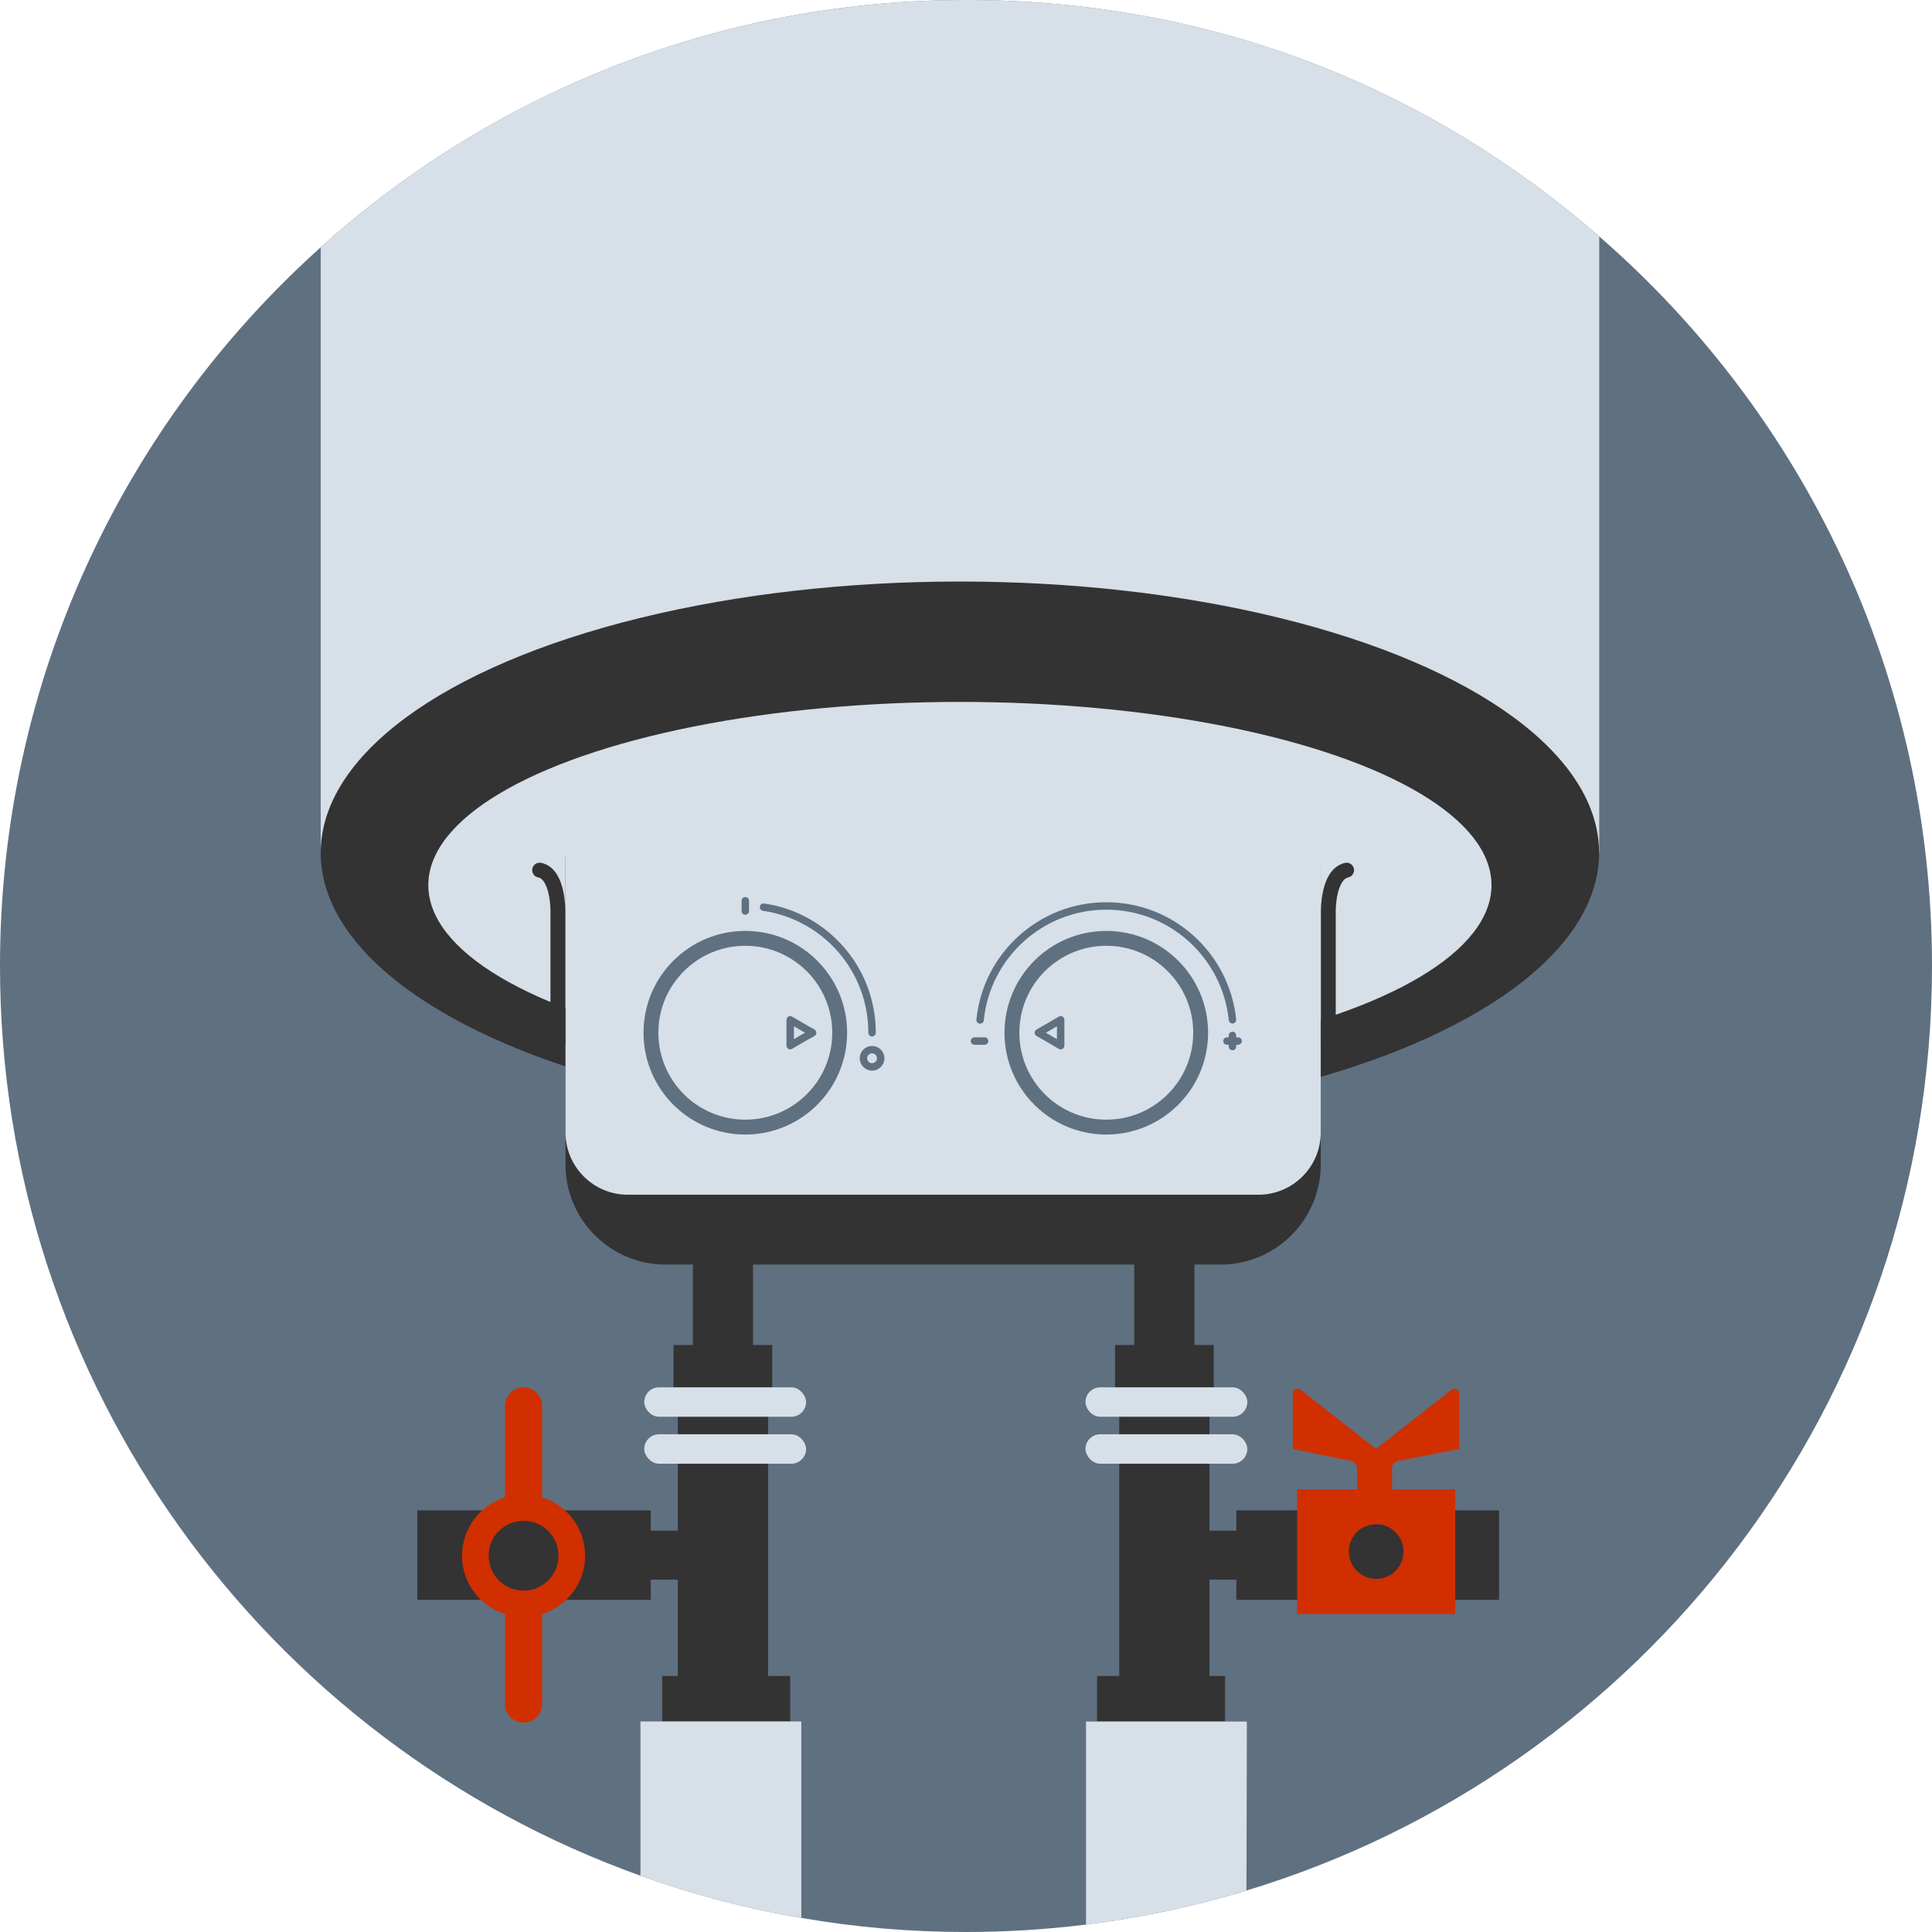
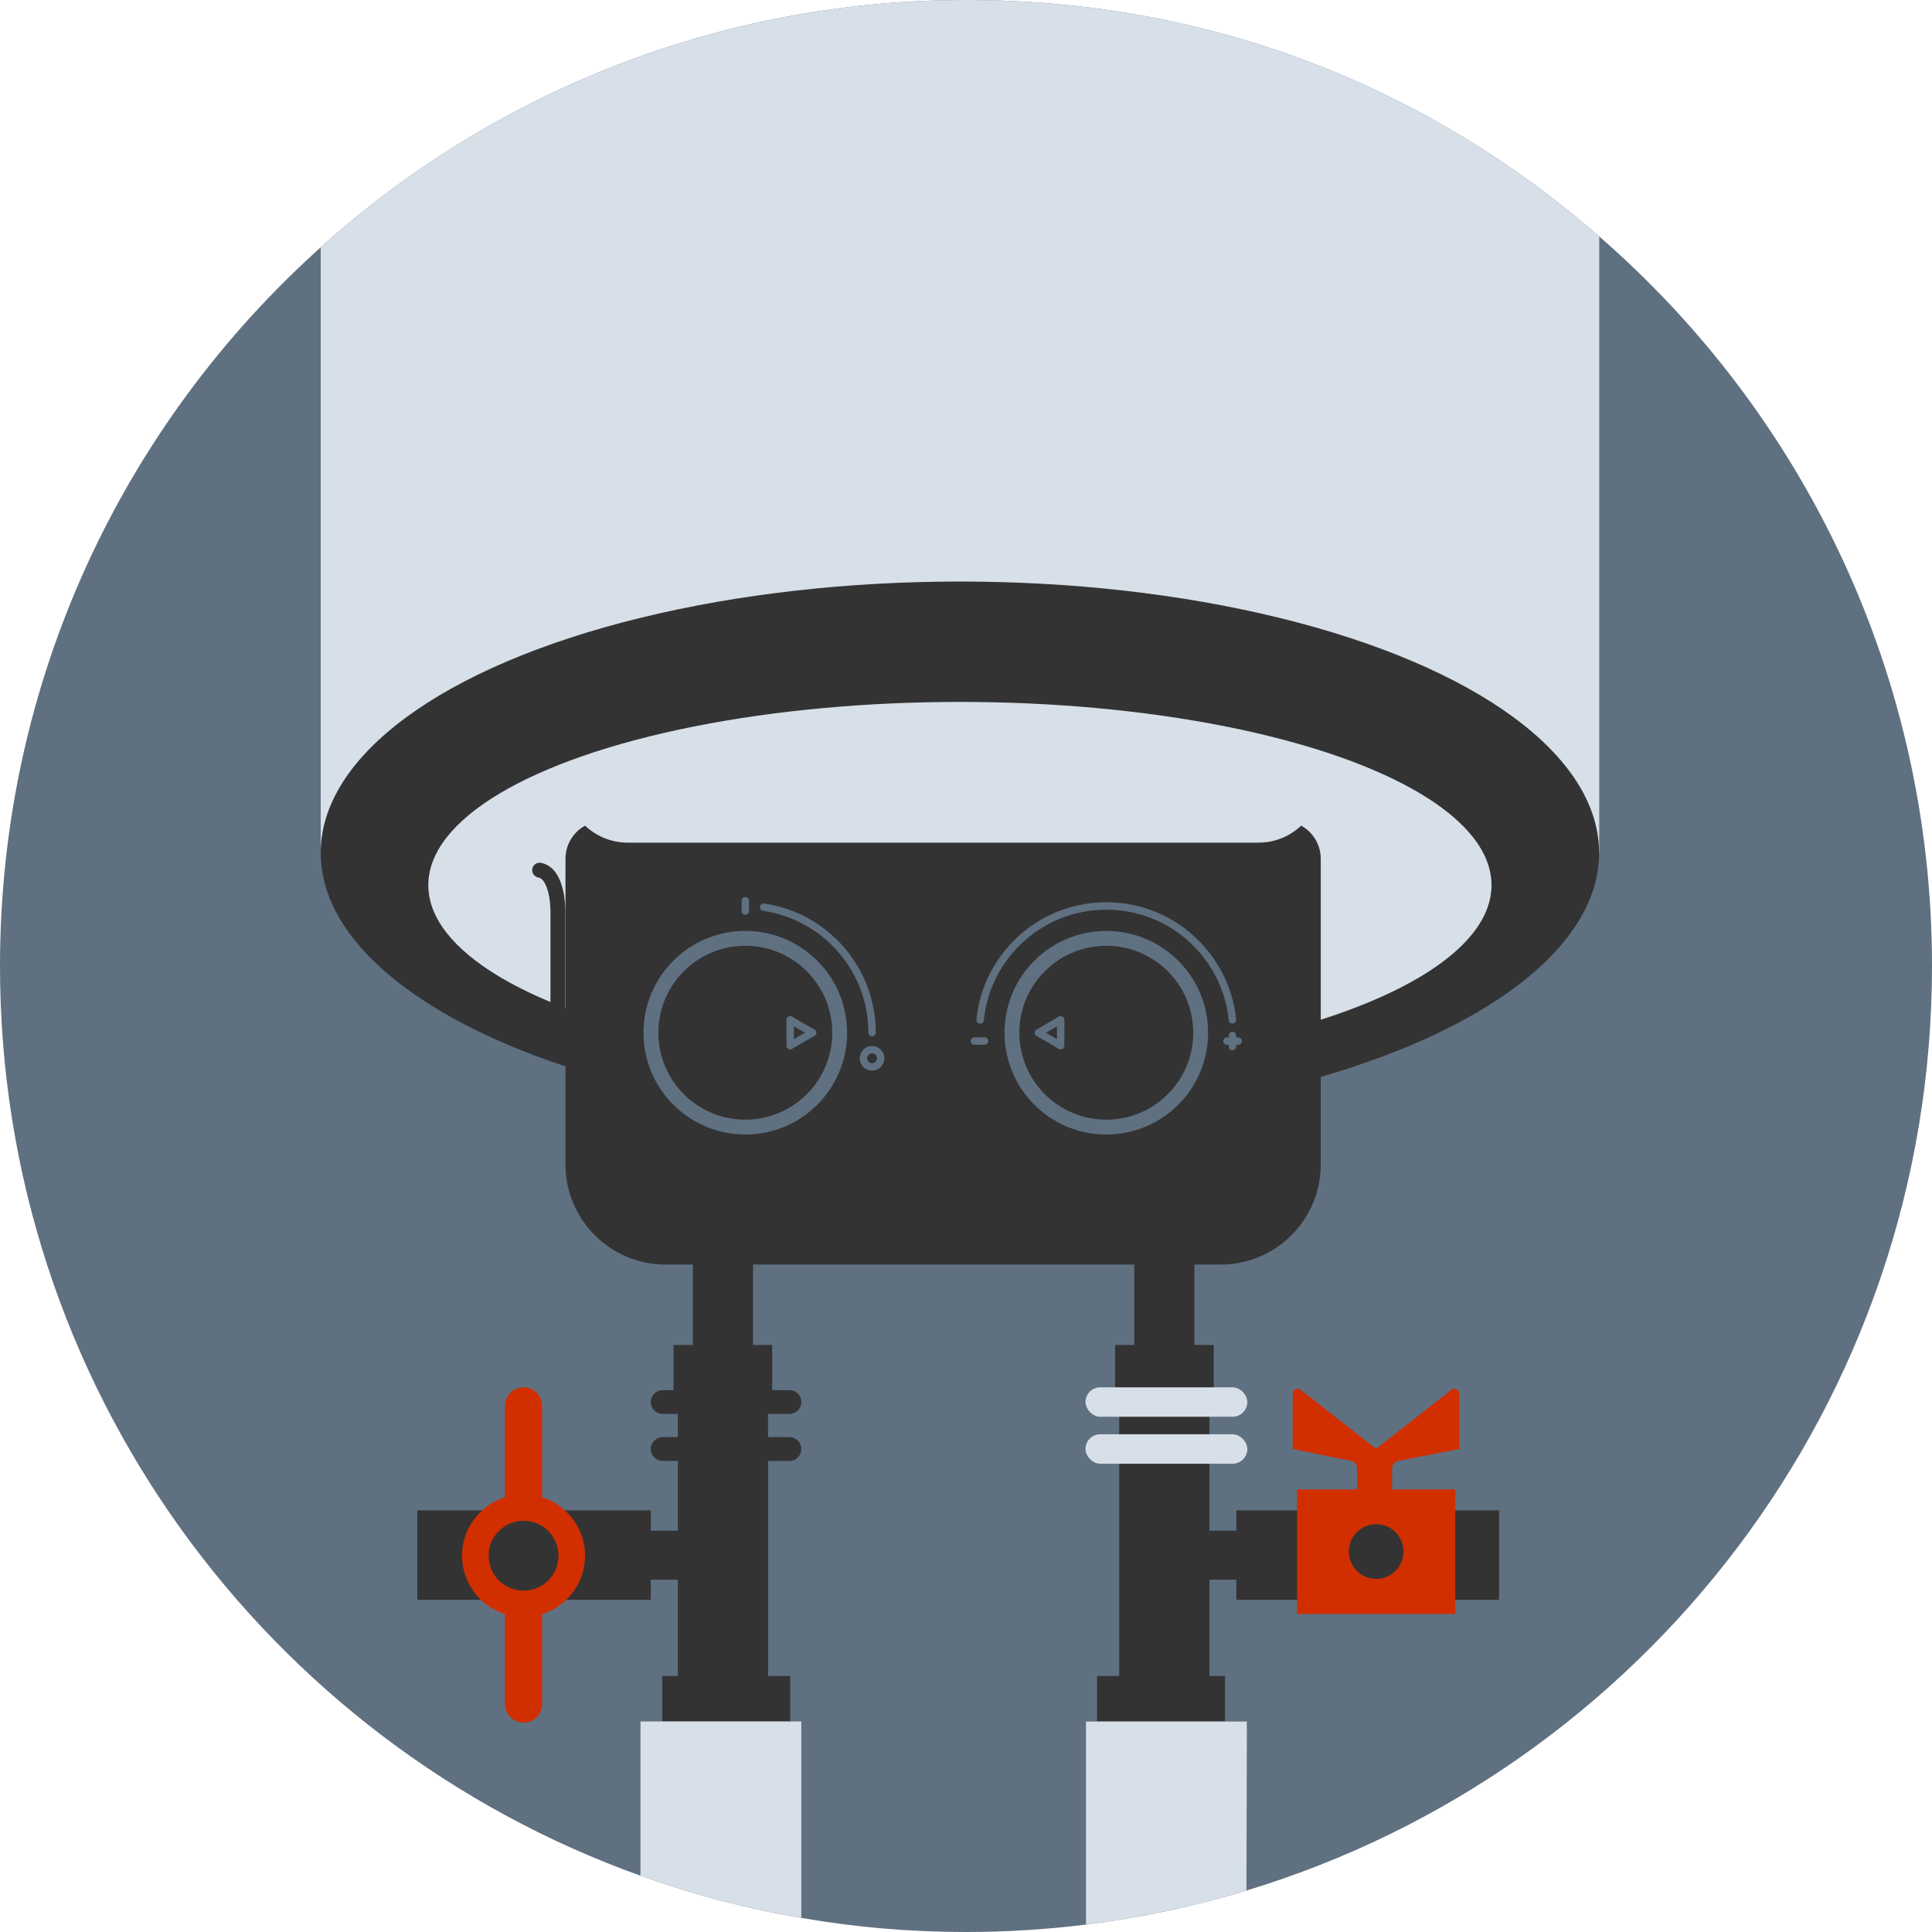
<svg xmlns="http://www.w3.org/2000/svg" id="Calque_2" data-name="Calque 2" viewBox="0 0 130 130">
  <defs>
    <style>
      .cls-1 {
        fill: #333;
      }

      .cls-2 {
        fill: #d12f00;
      }

      .cls-3 {
        fill: #d7dfe8;
      }

      .cls-4 {
        fill: #5f7081;
      }

      .cls-5 {
        stroke: #333;
      }

      .cls-5, .cls-6, .cls-7 {
        stroke-miterlimit: 10;
      }

      .cls-5, .cls-6, .cls-7, .cls-8 {
        fill: none;
      }

      .cls-5, .cls-6, .cls-8 {
        stroke-linecap: round;
      }

      .cls-6, .cls-7, .cls-8 {
        stroke: #5f7081;
      }

      .cls-6, .cls-8 {
        stroke-width: .5px;
      }

      .cls-8 {
        stroke-linejoin: round;
      }
    </style>
  </defs>
  <g id="_03_sol" data-name="03 sol">
    <path class="cls-4" d="M130,65c0,29.34-19.43,54.13-46.13,62.21-3.48,1.06-7.09,1.83-10.8,2.29-2.64,.33-5.34,.5-8.07,.5-3.78,0-7.48-.32-11.08-.95-3.73-.63-7.35-1.59-10.83-2.84C17.97,117.22,0,93.21,0,65,0,45.79,8.33,28.53,21.58,16.64,33.08,6.3,48.31,0,65,0s31.2,6,42.61,15.91c13.72,11.92,22.39,29.49,22.39,49.09Z" />
  </g>
  <g id="_03_chaudière" data-name="03 chaudière">
    <path class="cls-3" d="M107.61,15.91V57.39H21.58V16.64C33.08,6.3,48.31,0,65,0s31.2,6,42.61,15.91Z" />
    <ellipse class="cls-1" cx="64.59" cy="57.39" rx="43.01" ry="18.26" />
    <ellipse class="cls-3" cx="64.59" cy="59.56" rx="35.77" ry="12.33" />
    <path class="cls-1" d="M40.6,55.24h45.73c1.4,0,2.54,1.14,2.54,2.54v20.58c0,3.71-3.02,6.73-6.73,6.73H44.78c-3.71,0-6.73-3.02-6.73-6.73v-20.58c0-1.4,1.14-2.54,2.54-2.54Z" />
-     <path class="cls-3" d="M38.05,52.51h50.82v23.69c0,2.31-1.88,4.19-4.19,4.19H42.24c-2.31,0-4.19-1.88-4.19-4.19v-23.69h0Z" />
-     <path class="cls-5" d="M89.38,70.16v-8.86s-.03-2.47,1.23-2.75" />
+     <path class="cls-3" d="M38.05,52.51h50.82c0,2.31-1.88,4.19-4.19,4.19H42.24c-2.31,0-4.19-1.88-4.19-4.19v-23.69h0Z" />
    <path class="cls-5" d="M37.54,70.16v-8.86s.03-2.51-1.23-2.75" />
    <circle class="cls-7" cx="50.15" cy="69.49" r="6.35" />
    <circle class="cls-7" cx="74.44" cy="69.49" r="6.35" />
    <path class="cls-6" d="M65.95,68.63c.43-4.31,4.07-7.67,8.49-7.67s8.05,3.36,8.49,7.66" />
    <path class="cls-6" d="M51.38,61.04c4.13,.6,7.3,4.15,7.3,8.45" />
    <line class="cls-6" x1="65.57" y1="70.05" x2="66.25" y2="70.05" />
    <g>
      <line class="cls-6" x1="82.56" y1="70.05" x2="83.31" y2="70.05" />
      <line class="cls-6" x1="82.93" y1="69.67" x2="82.93" y2="70.42" />
    </g>
    <line class="cls-6" x1="50.15" y1="60.61" x2="50.15" y2="61.3" />
    <circle class="cls-6" cx="58.68" cy="71.21" r=".58" />
    <polygon class="cls-8" points="53.17 69.49 53.17 68.62 53.92 69.06 54.68 69.49 53.92 69.92 53.17 70.36 53.17 69.49" />
    <polygon class="cls-8" points="71.37 69.49 71.37 68.62 70.62 69.06 69.87 69.49 70.62 69.92 71.37 70.36 71.37 69.49" />
    <path class="cls-1" d="M51.68,98.3v14.47h1.49v3.06h.75v13.14c-3.73-.66-7.35-1.65-10.83-2.92v-10.22h1.47v-3.06h1.05v-6.48h-1.82v1.36h-15.71v-6.02h15.71v1.37h1.82v-4.7h-1.02c-.44,0-.8-.36-.8-.8s.36-.8,.8-.8h1.02v-1.56h-1.02c-.44,0-.8-.36-.8-.8s.36-.8,.8-.8h.73v-3.04h1.3v-5.9h4.05v5.9h1.29v3.04h1.16c.45,0,.8,.35,.8,.8s-.35,.8-.8,.8h-1.44v1.56h1.44c.45,0,.8,.36,.8,.8s-.35,.8-.8,.8h-1.44Z" />
    <path class="cls-1" d="M83.36,127.36l.54-11.53h-1.47v-3.06h-1.05v-6.48h1.81v1.36h17.68v-6.02h-17.68v1.37h-1.81v-4.7h1.01c.45,0,.8-.36,.8-.8s-.35-.8-.8-.8h-1.01v-1.56h1.01c.45,0,.8-.36,.8-.8s-.35-.8-.8-.8h-.72v-3.04h-1.3v-5.9h-4.05v5.9h-1.29v3.04h-1.16c-.45,0-.8,.35-.8,.8s.35,.8,.8,.8h1.44v1.56h-1.44c-.45,0-.8,.36-.8,.8s.35,.8,.8,.8h1.44v14.47h-1.49v3.06h-.75v13.67l10.29-2.14Z" />
    <path class="cls-2" d="M39.37,104.68c0-1.85-1.22-3.4-2.89-3.93v-6.15c0-.69-.56-1.25-1.25-1.25h0c-.69,0-1.25,.56-1.25,1.25v6.15c-1.67,.53-2.89,2.08-2.89,3.93s1.22,3.4,2.89,3.93v6.05c0,.69,.56,1.25,1.25,1.25h0c.69,0,1.25-.56,1.25-1.25v-6.05c1.67-.53,2.89-2.08,2.89-3.93Zm-4.14,2.35c-1.3,0-2.35-1.05-2.35-2.35s1.05-2.35,2.35-2.35,2.35,1.05,2.35,2.35-1.05,2.35-2.35,2.35Z" />
    <path class="cls-2" d="M87.28,100.22v8.38h10.64v-8.38h-10.64Zm5.32,6.02c-1.01,0-1.84-.82-1.84-1.84s.82-1.84,1.84-1.84,1.84,.82,1.84,1.84-.82,1.84-1.84,1.84Z" />
    <path class="cls-2" d="M91.32,100.55h2.35v-1.75c0-.24,.17-.45,.41-.5l4.11-.8v-3.72c0-.27-.31-.43-.53-.26l-5.07,3.97-5.07-3.97c-.21-.17-.53-.02-.53,.26v3.72l3.92,.8c.24,.05,.41,.26,.41,.5v1.75Z" />
    <path class="cls-3" d="M53.92,115.83v13.22c-3.73-.63-7.35-1.59-10.83-2.84v-10.38h10.83Z" />
    <path class="cls-3" d="M83.9,115.83l-.03,11.38c-3.48,1.06-7.09,1.83-10.8,2.29v-13.67h10.83Z" />
-     <rect class="cls-3" x="43.35" y="93.35" width="10.89" height="1.98" rx=".99" ry=".99" />
-     <rect class="cls-3" x="43.35" y="96.51" width="10.89" height="1.98" rx=".99" ry=".99" />
    <rect class="cls-3" x="73.04" y="93.35" width="10.89" height="1.98" rx=".99" ry=".99" />
    <rect class="cls-3" x="73.04" y="96.51" width="10.89" height="1.98" rx=".99" ry=".99" />
  </g>
</svg>